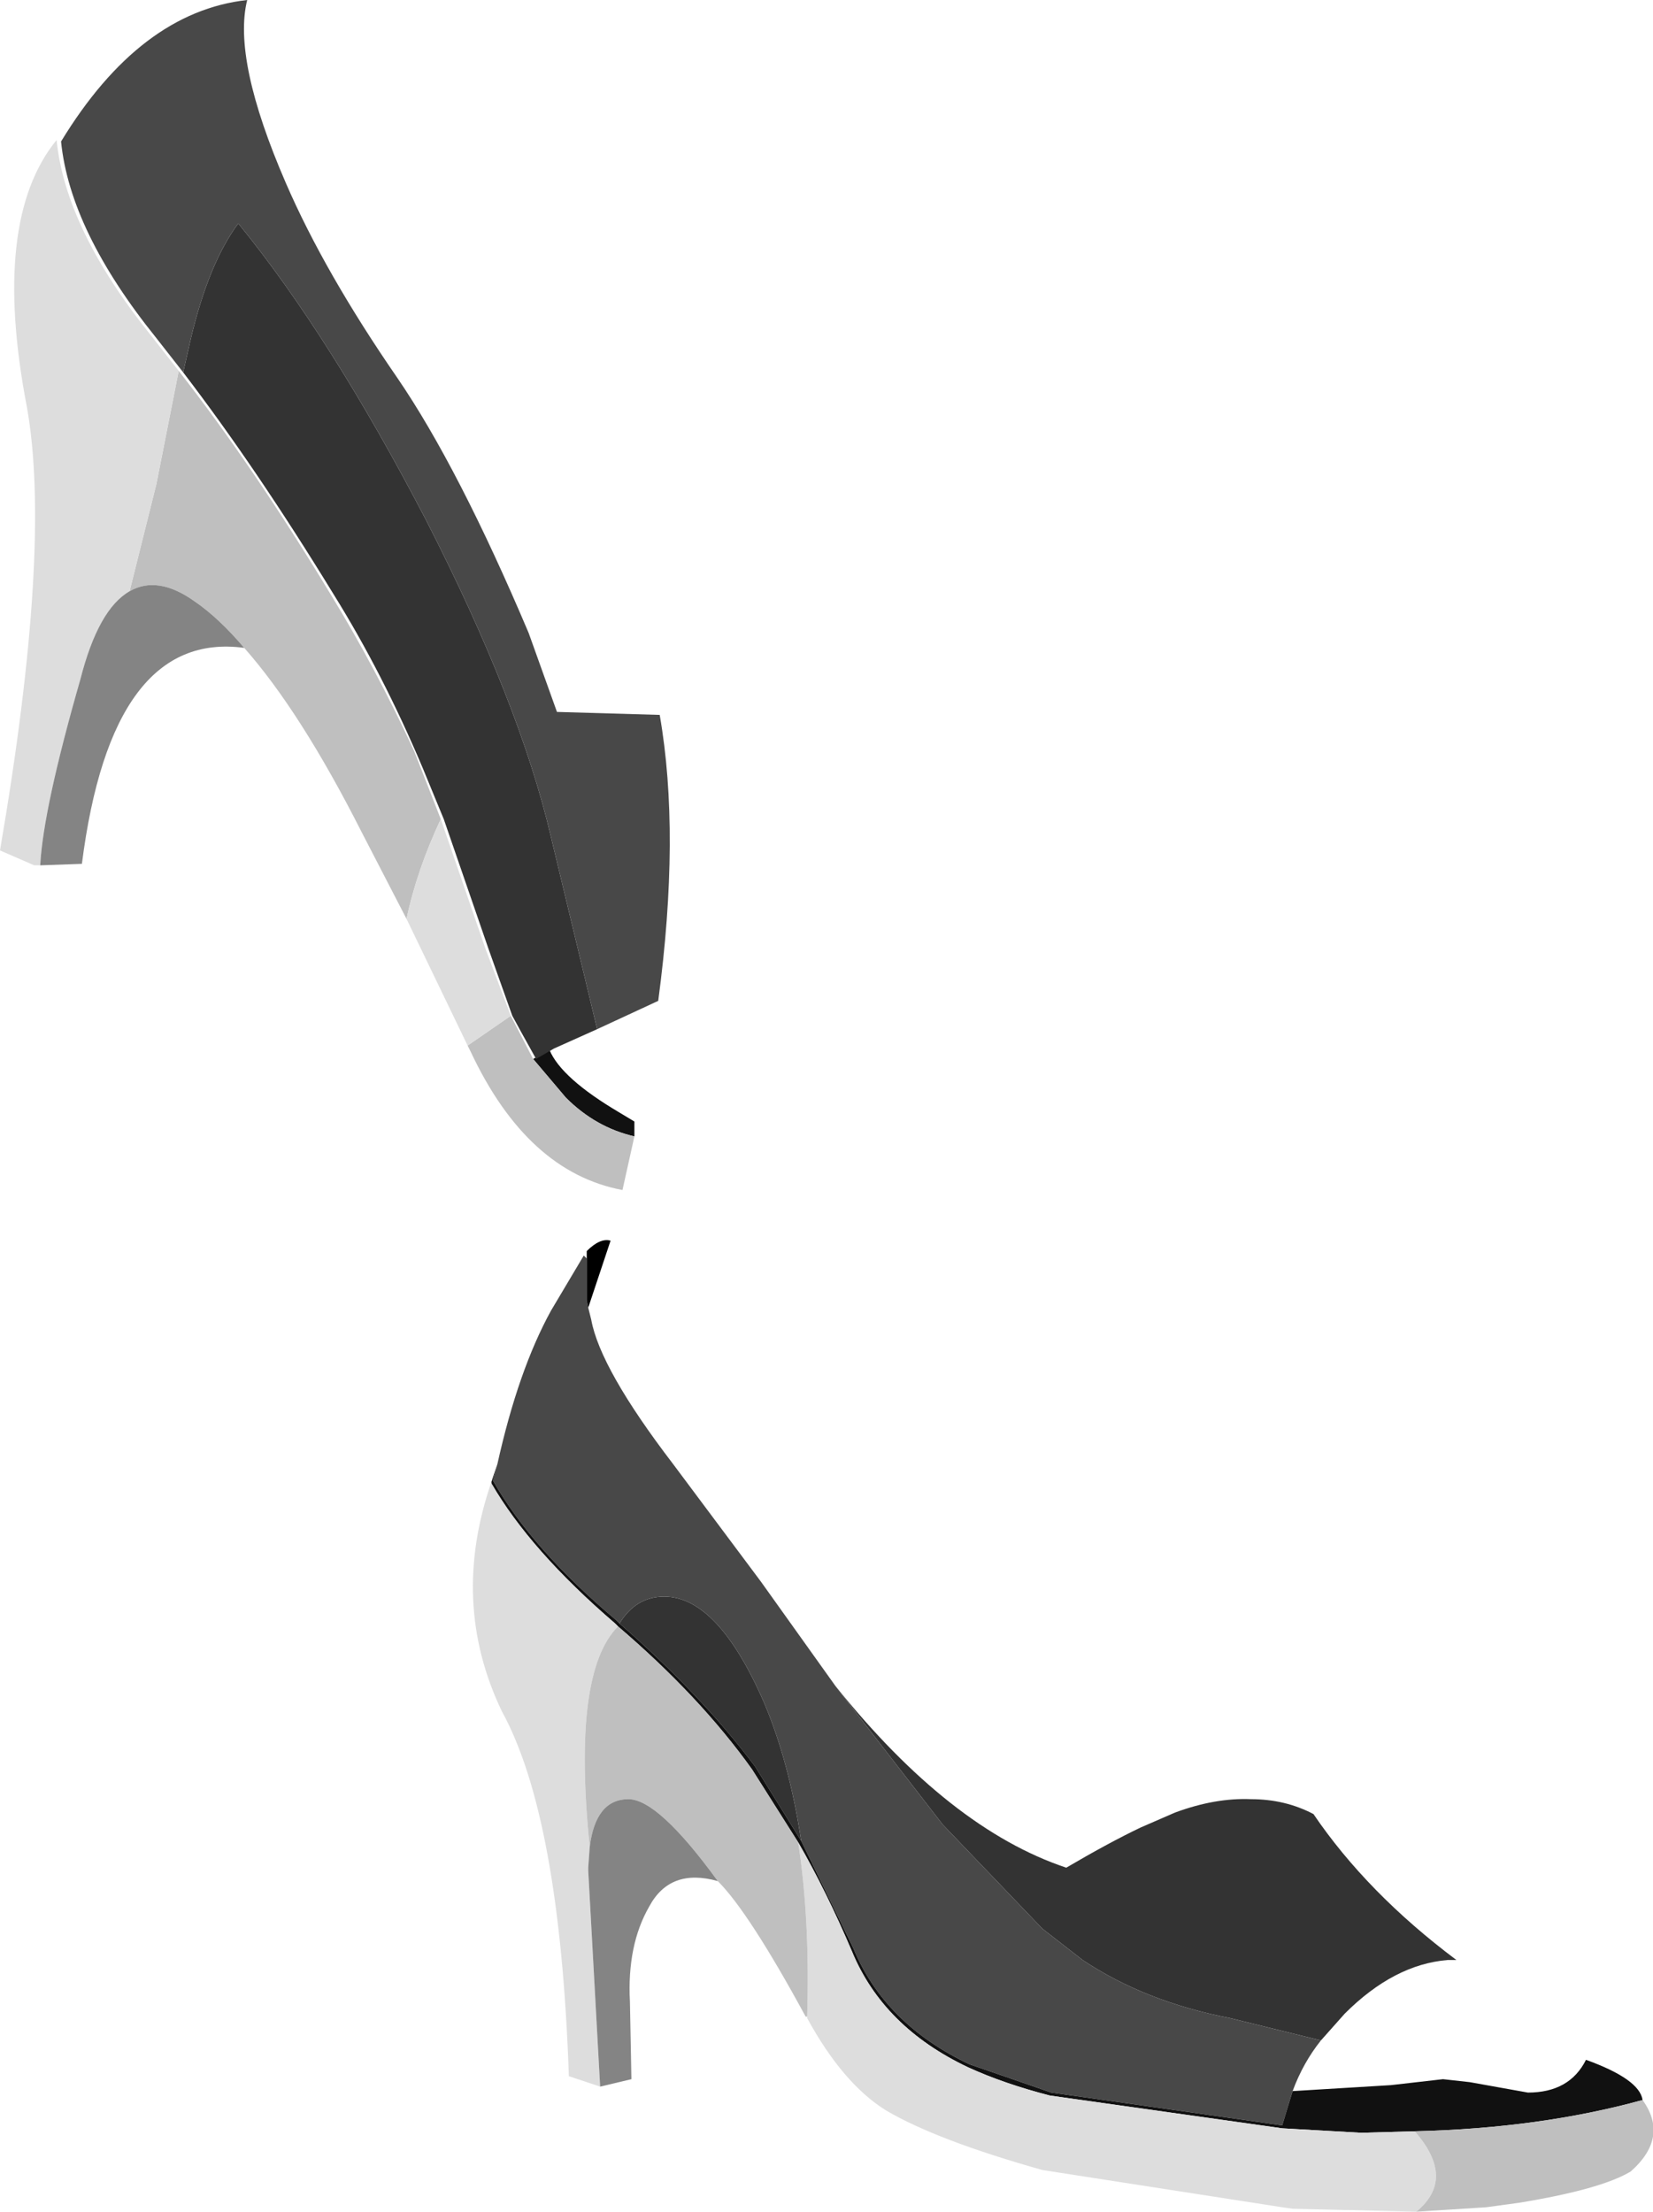
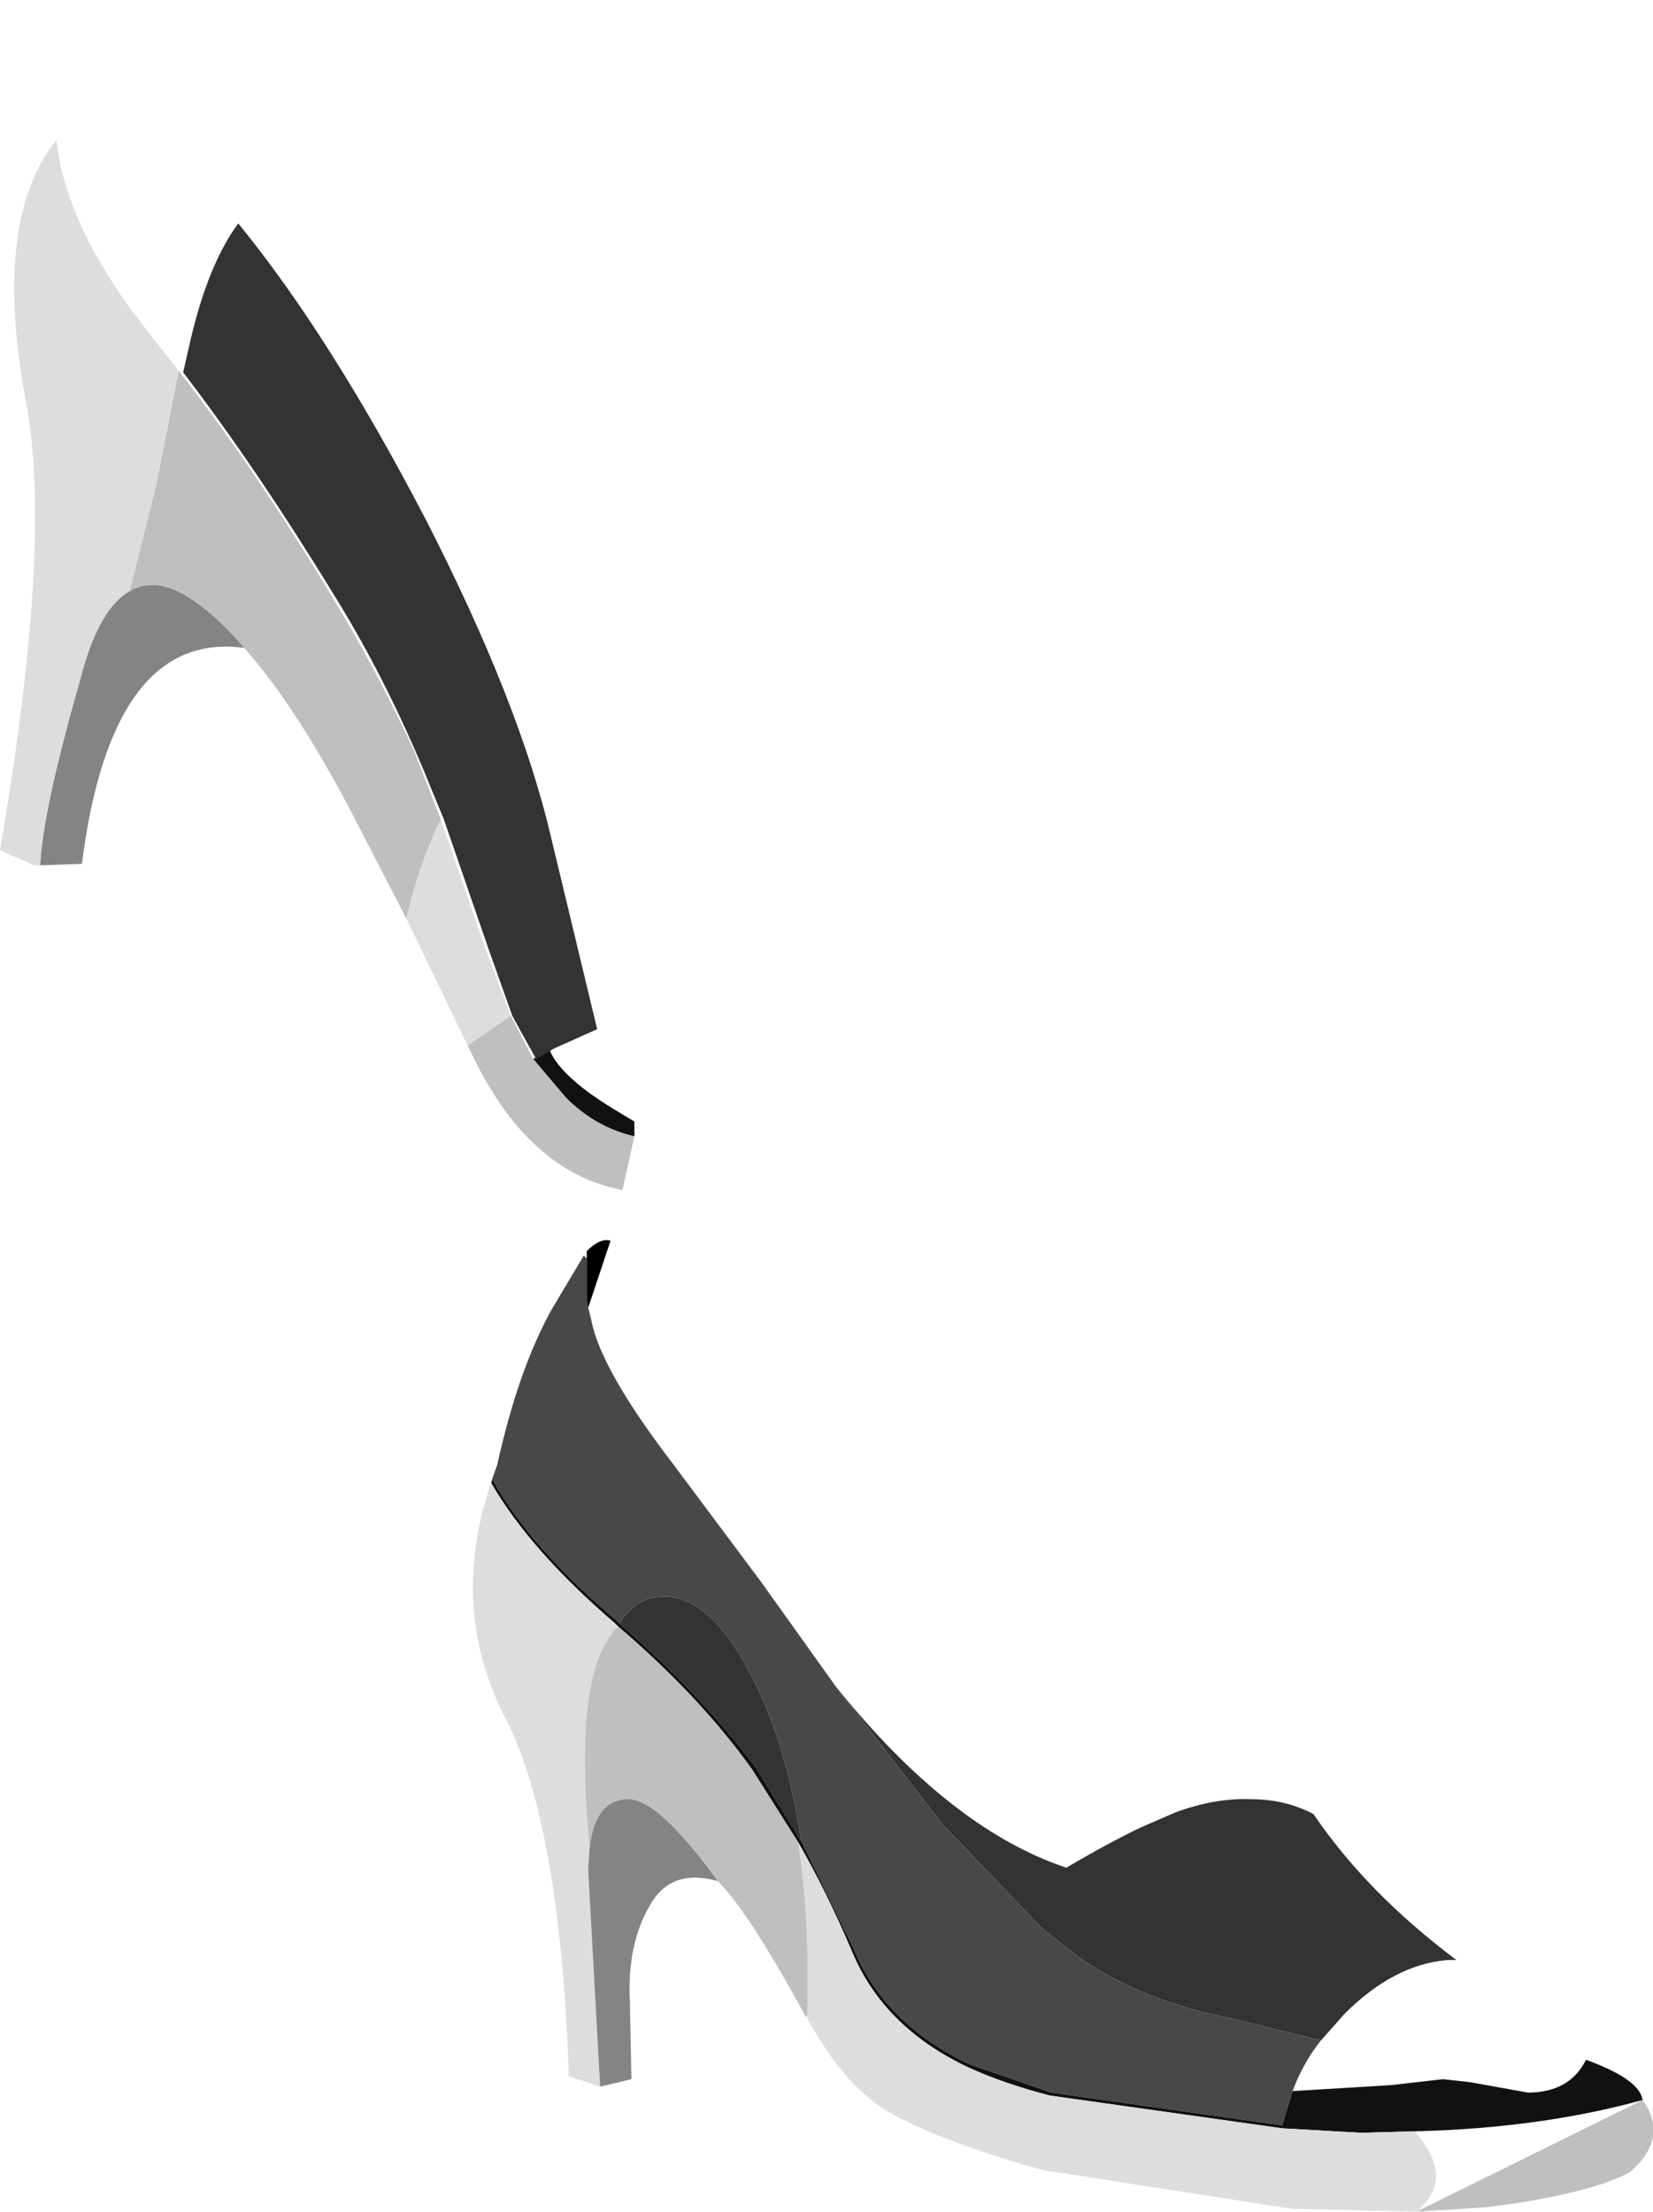
<svg xmlns="http://www.w3.org/2000/svg" height="74.25px" width="55.5px">
  <g transform="matrix(1.0, 0.0, 0.0, 1.0, 31.4, -105.7)">
    <path d="M-13.5 141.25 L-12.95 140.95 Q-12.55 141.9 -10.6 143.05 L-10.1 143.35 -10.1 143.85 Q-11.4 143.55 -12.4 142.55 L-13.5 141.25" fill="#111111" fill-rule="evenodd" stroke="none" />
    <path d="M-27.05 125.55 L-26.15 121.95 -25.4 118.15 Q-22.9 121.35 -20.3 125.65 -18.8 128.1 -17.5 130.9 L-16.6 133.2 Q-17.4 134.9 -17.75 136.55 L-19.25 133.65 Q-21.3 129.6 -23.2 127.45 -24.05 126.45 -24.85 125.9 -26.1 125.0 -27.05 125.55 M-10.1 143.85 L-10.5 145.65 Q-13.7 145.05 -15.6 141.0 L-15.7 140.8 -14.25 139.8 -13.5 141.25 -12.4 142.55 Q-11.4 143.55 -10.1 143.85" fill="#bfbfbf" fill-rule="evenodd" stroke="none" />
    <path d="M-25.4 118.15 L-26.15 121.95 -27.05 125.55 Q-28.1 126.15 -28.7 128.5 -29.95 132.85 -30.05 134.75 L-30.25 134.75 -31.4 134.25 Q-29.65 124.05 -30.5 119.35 -31.7 113.1 -29.5 110.4 -29.2 113.4 -26.3 117.0 L-25.4 118.15 M-17.75 136.55 Q-17.4 134.9 -16.6 133.2 L-15.1 137.55 -14.25 139.8 -15.7 140.8 -17.75 136.55" fill="#dddddd" fill-rule="evenodd" stroke="none" />
    <path d="M-30.05 134.75 Q-29.95 132.85 -28.7 128.5 -28.1 126.15 -27.05 125.55 -26.1 125.0 -24.85 125.9 -24.05 126.45 -23.2 127.45 -27.65 126.85 -28.65 134.7 L-30.05 134.75" fill="#848484" fill-rule="evenodd" stroke="none" />
    <path d="M-25.25 118.2 L-25.0 117.1 Q-24.4 114.55 -23.4 113.2 -20.3 117.0 -17.1 123.15 -13.95 129.3 -12.9 133.8 L-11.35 140.25 -12.8 140.9 -13.4 141.25 -13.9 140.35 -14.2 139.8 -15.0 137.55 -16.5 133.2 -17.2 131.5 Q-18.55 128.3 -20.2 125.65 -22.8 121.4 -25.25 118.2" fill="#333333" fill-rule="evenodd" stroke="none" />
-     <path d="M-11.35 140.25 L-12.9 133.8 Q-13.95 129.3 -17.1 123.15 -20.3 117.0 -23.4 113.2 -24.4 114.55 -25.0 117.1 L-25.25 118.2 -26.15 117.05 Q-29.05 113.45 -29.35 110.45 -26.7 106.1 -23.1 105.7 -23.6 107.7 -21.8 111.85 -20.5 114.85 -18.05 118.4 -16.0 121.4 -13.65 126.95 L-12.7 129.6 -9.25 129.7 Q-8.55 133.7 -9.3 139.3 L-11.35 140.25" fill="#484848" fill-rule="evenodd" stroke="none" />
    <path d="M-3.35 162.3 Q0.5 167.1 4.4 168.4 5.85 167.55 6.9 167.05 L8.05 166.55 Q9.4 166.05 10.6 166.1 11.75 166.1 12.7 166.6 L13.0 167.05 12.7 166.6 Q14.5 169.25 17.5 171.5 L17.2 171.5 Q15.4 171.65 13.75 173.3 L12.95 174.2 9.9 173.45 Q7.05 172.9 4.95 171.5 L3.6 170.45 0.25 166.95 -3.35 162.3 M-4.5 167.5 L-6.05 165.0 Q-7.85 162.6 -10.6 160.2 -10.05 159.3 -9.1 159.3 -7.3 159.3 -5.75 162.85 -4.9 164.85 -4.5 167.5" fill="#333333" fill-rule="evenodd" stroke="none" />
    <path d="M-3.35 162.3 L0.25 166.95 3.6 170.45 4.95 171.5 Q7.05 172.9 9.9 173.45 L12.95 174.2 Q12.35 174.95 12.0 175.9 L11.65 177.05 3.9 175.95 1.15 175.0 Q-1.7 173.65 -2.75 171.1 L-4.5 167.5 Q-4.9 164.85 -5.75 162.85 -7.3 159.3 -9.1 159.3 -10.05 159.3 -10.6 160.2 L-10.7 160.1 Q-13.55 157.7 -14.85 155.4 L-14.7 154.85 Q-14.0 151.7 -12.9 149.7 L-11.8 147.85 -11.7 147.95 -11.7 149.35 -11.65 149.6 -11.55 150.0 Q-11.25 151.65 -8.8 154.85 L-5.85 158.8 -3.35 162.3" fill="#484848" fill-rule="evenodd" stroke="none" />
    <path d="M12.0 175.9 L15.3 175.7 17.05 175.5 17.95 175.6 19.9 175.95 Q21.3 175.95 21.85 174.85 23.65 175.5 23.75 176.2 20.3 177.15 16.1 177.25 L14.3 177.3 11.65 177.15 3.85 176.05 Q2.3 175.65 1.1 175.1 -1.75 173.75 -2.8 171.2 -3.65 169.2 -4.6 167.55 L-6.15 165.1 Q-7.9 162.65 -10.65 160.3 L-10.75 160.2 Q-13.6 157.75 -14.9 155.5 L-14.9 155.45 -14.7 154.85 -14.85 155.4 Q-13.55 157.7 -10.7 160.1 L-10.6 160.2 Q-7.85 162.6 -6.05 165.0 L-4.5 167.5 -2.75 171.1 Q-1.7 173.65 1.15 175.0 L3.9 175.95 11.65 177.05 12.0 175.9" fill="#111111" fill-rule="evenodd" stroke="none" />
    <path d="M16.15 179.95 L12.0 179.85 11.65 179.8 3.6 178.55 Q0.05 177.55 -1.65 176.55 -3.1 175.65 -4.3 173.45 L-4.3 173.4 Q-4.2 170.15 -4.6 167.55 -3.65 169.2 -2.8 171.2 -1.75 173.75 1.1 175.1 2.3 175.65 3.85 176.05 L11.65 177.15 14.3 177.3 16.1 177.25 Q17.5 178.85 16.15 179.95 M-11.25 175.75 L-11.55 175.65 -12.3 175.4 Q-12.6 166.7 -14.55 163.15 -16.3 159.5 -14.9 155.45 L-14.9 155.5 Q-13.6 157.75 -10.75 160.2 L-10.65 160.3 Q-12.2 161.85 -11.6 167.7 L-11.65 168.4 -11.65 168.5 -11.25 175.75" fill="#dddddd" fill-rule="evenodd" stroke="none" />
-     <path d="M23.75 176.2 Q24.65 177.45 23.35 178.6 22.35 179.2 19.6 179.65 L18.5 179.8 16.15 179.95 Q17.5 178.85 16.1 177.25 20.3 177.15 23.75 176.2 M-4.3 173.4 L-4.35 173.4 Q-6.25 169.9 -7.3 168.85 -9.3 166.1 -10.3 166.1 -11.4 166.1 -11.6 167.7 -12.2 161.85 -10.65 160.3 -7.9 162.65 -6.15 165.1 L-4.6 167.55 Q-4.2 170.15 -4.3 173.4" fill="#bfbfbf" fill-rule="evenodd" stroke="none" />
+     <path d="M23.75 176.2 Q24.65 177.45 23.35 178.6 22.35 179.2 19.6 179.65 L18.5 179.8 16.15 179.95 M-4.3 173.4 L-4.35 173.4 Q-6.25 169.9 -7.3 168.85 -9.3 166.1 -10.3 166.1 -11.4 166.1 -11.6 167.7 -12.2 161.85 -10.65 160.3 -7.9 162.65 -6.15 165.1 L-4.6 167.55 Q-4.2 170.15 -4.3 173.4" fill="#bfbfbf" fill-rule="evenodd" stroke="none" />
    <path d="M-11.7 147.95 L-11.7 147.7 Q-11.25 147.25 -10.9 147.35 L-11.65 149.6 -11.7 149.35 -11.7 147.95" fill="#000000" fill-rule="evenodd" stroke="none" />
    <path d="M-7.3 168.85 Q-8.9 168.4 -9.6 169.7 -10.35 171.0 -10.25 172.9 L-10.2 175.5 -11.25 175.75 -11.65 168.5 -11.65 168.4 -11.6 167.7 Q-11.4 166.1 -10.3 166.1 -9.3 166.1 -7.3 168.85" fill="#848484" fill-rule="evenodd" stroke="none" />
  </g>
</svg>